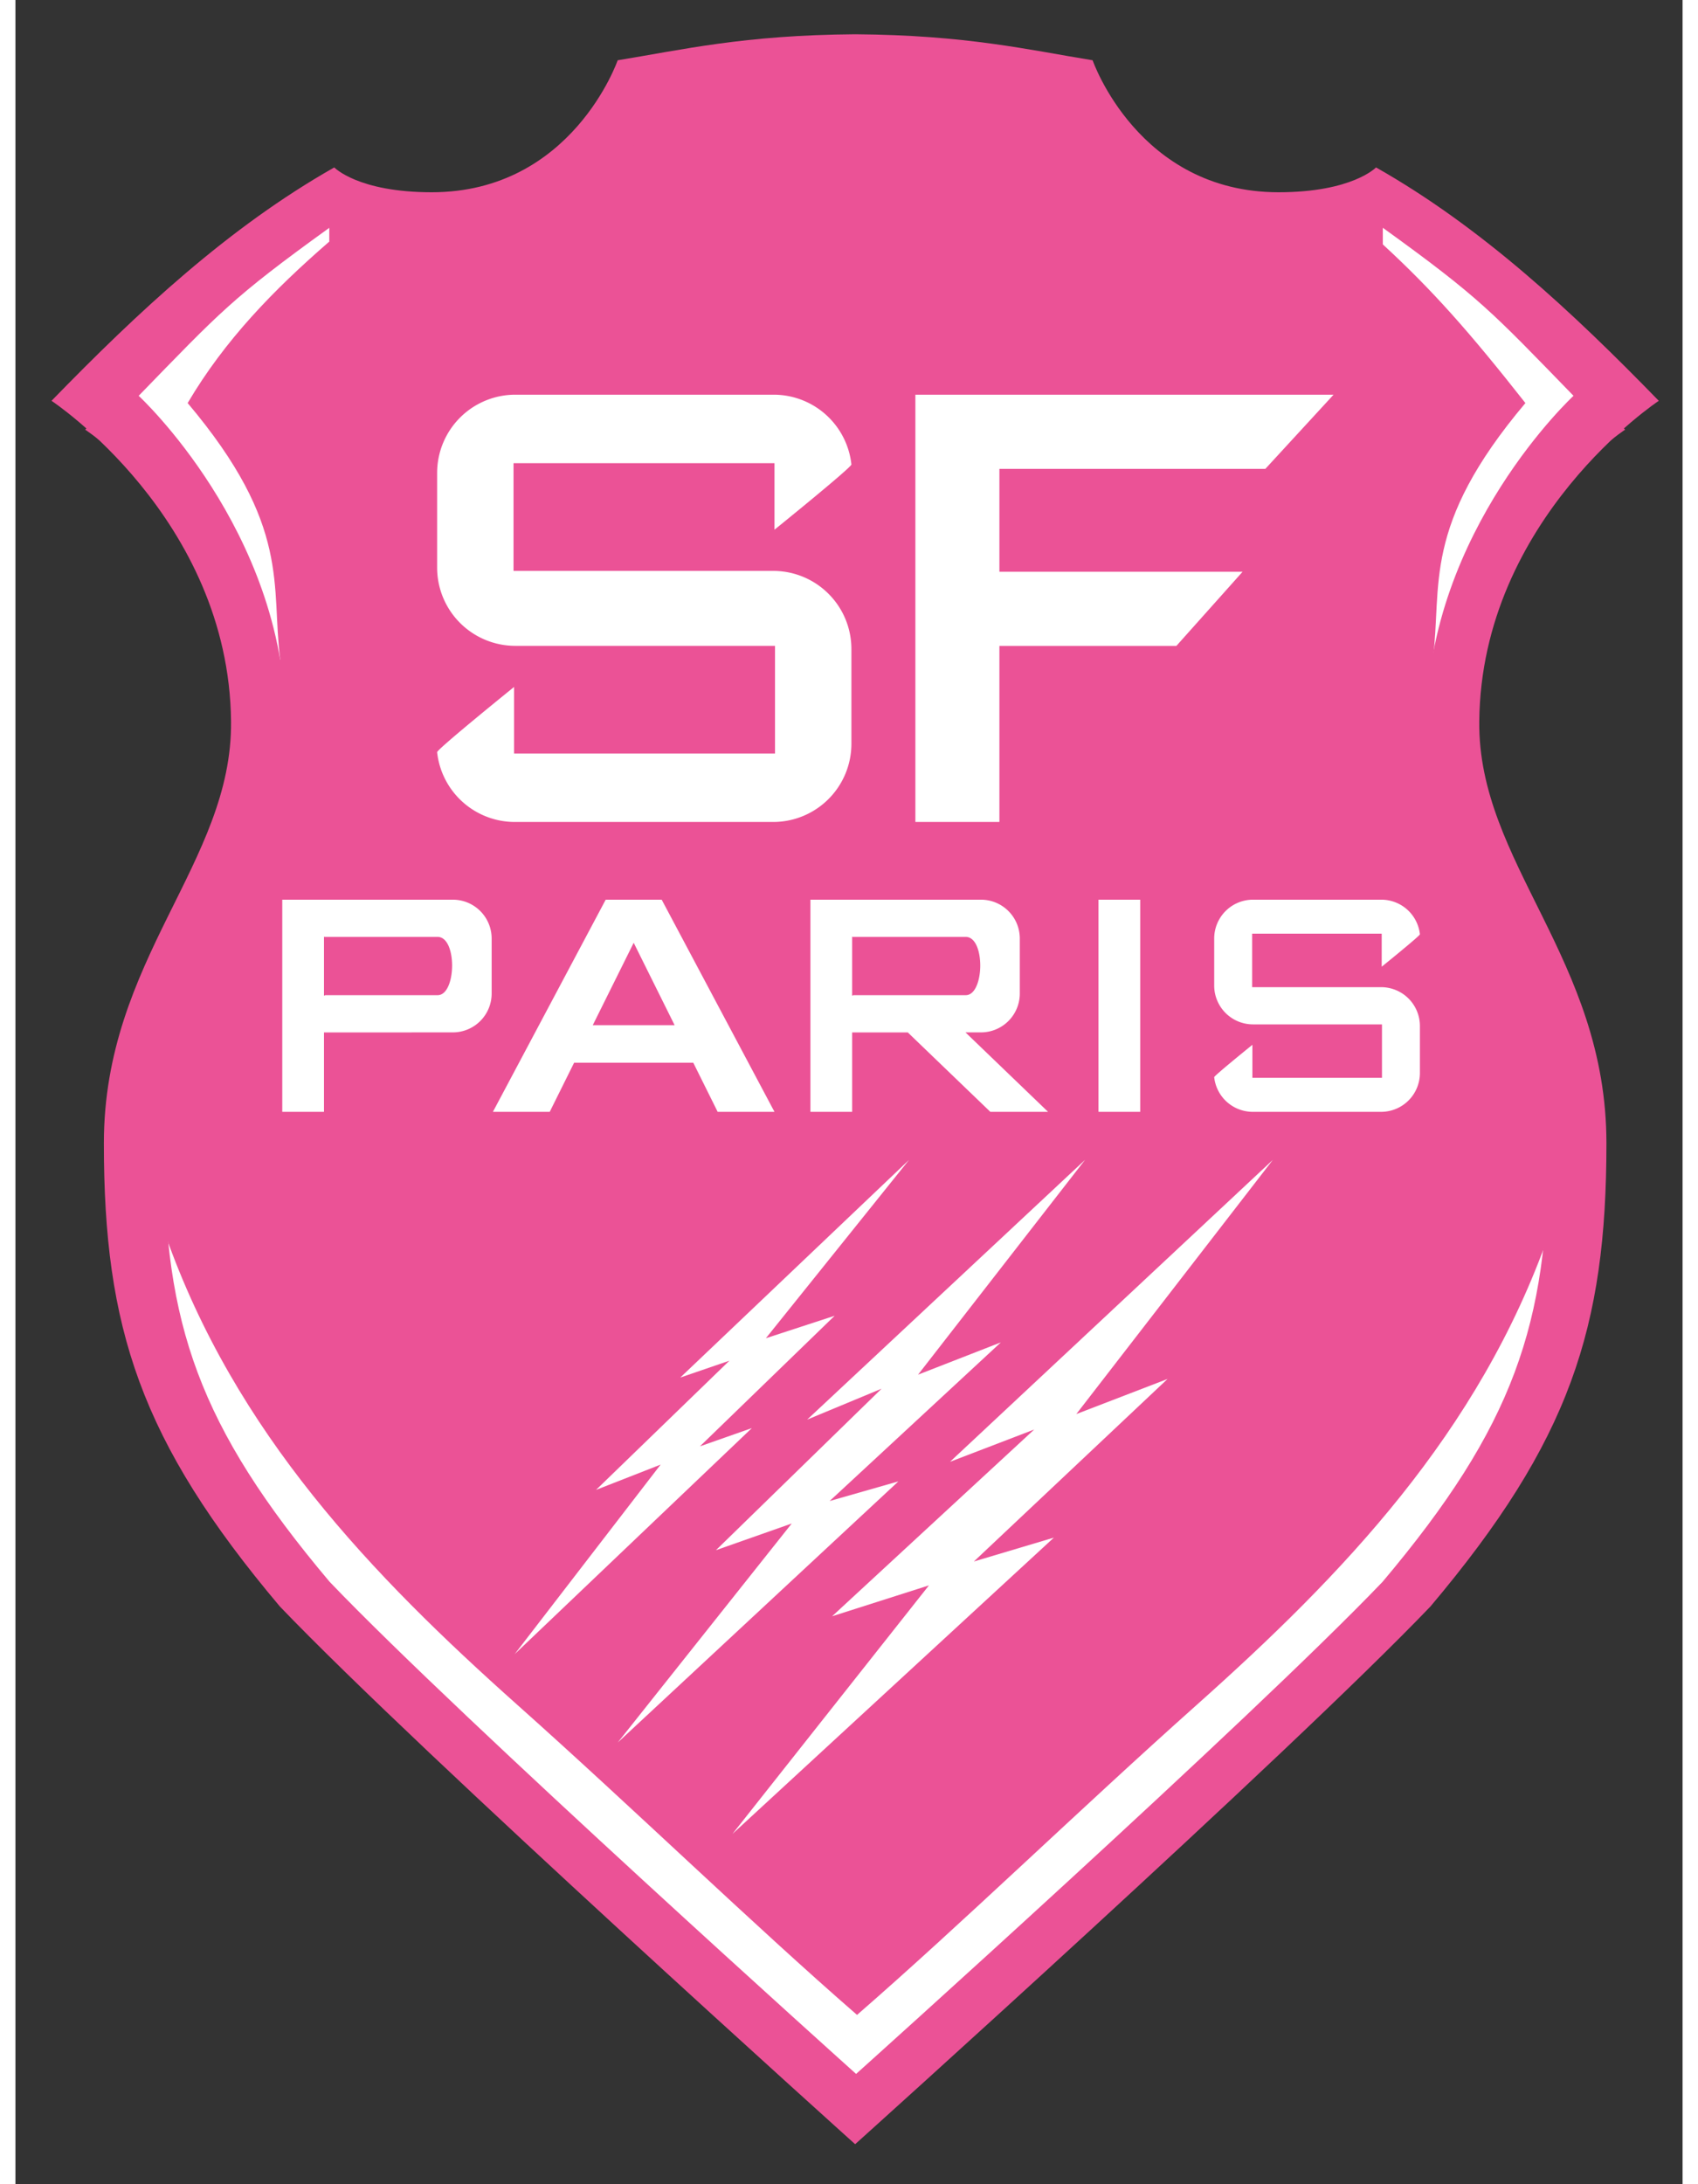
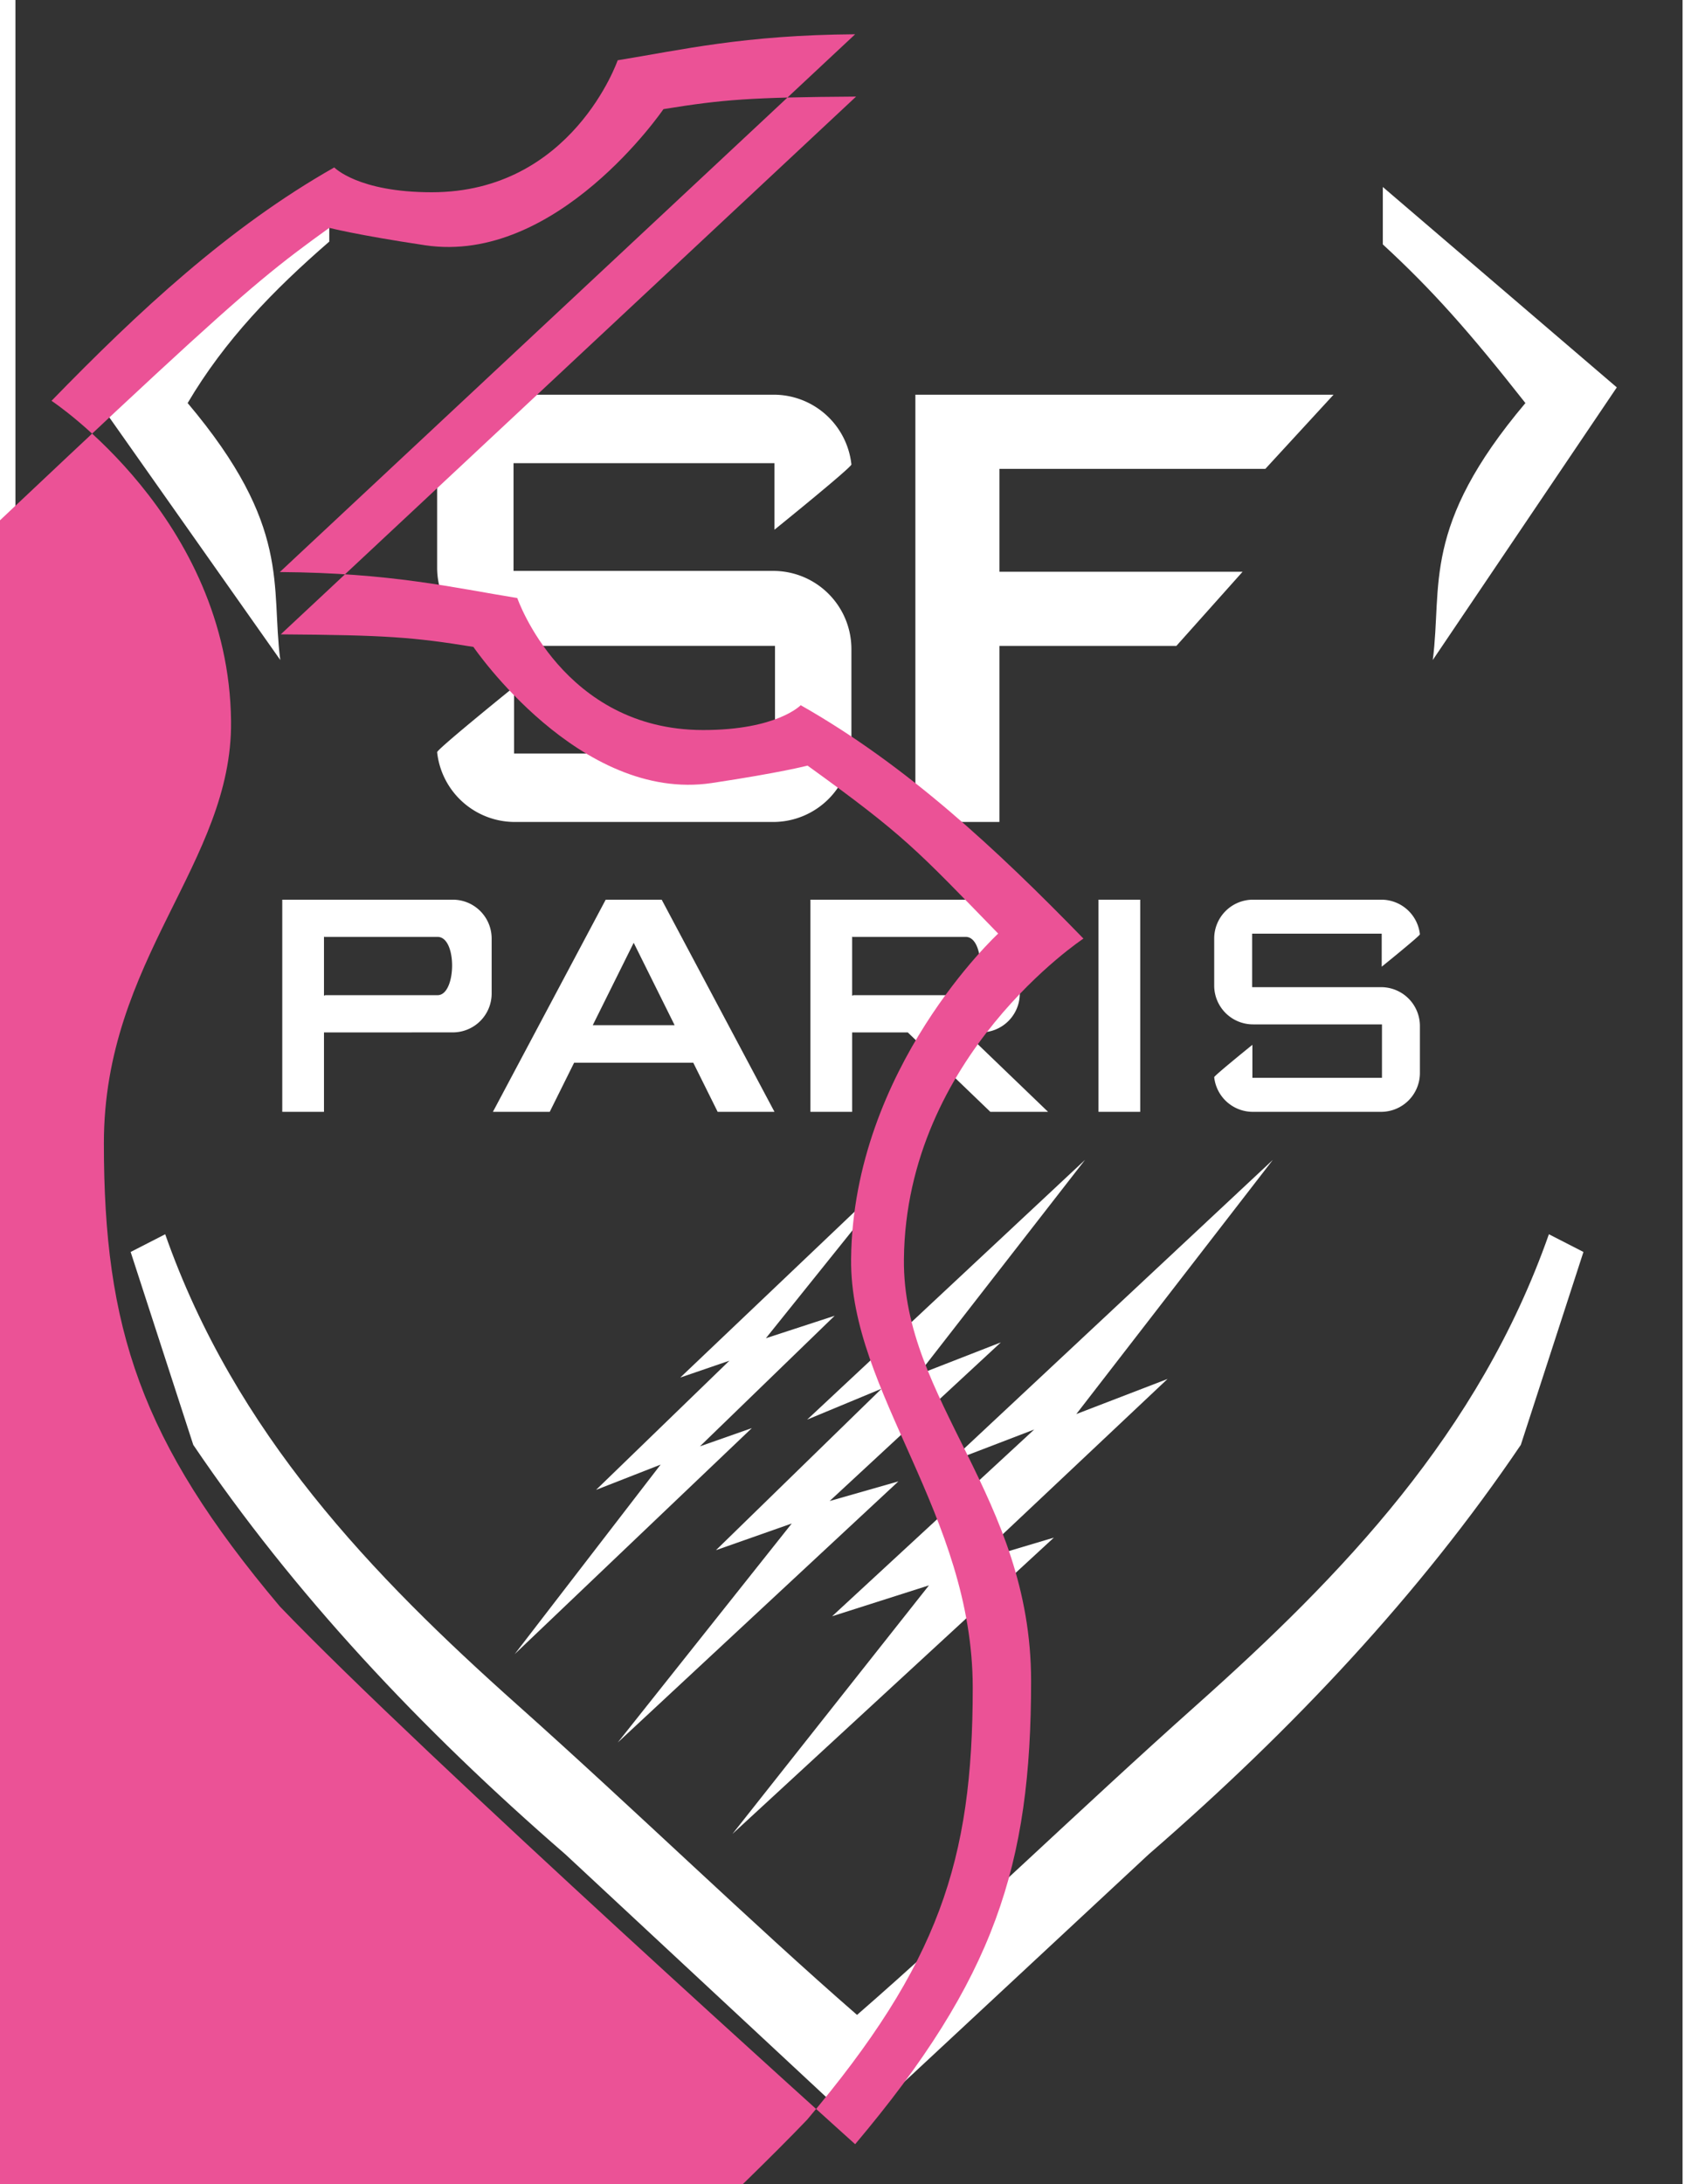
<svg xmlns="http://www.w3.org/2000/svg" xml:space="preserve" width="210" height="270" version="1.0" viewBox="0 0 420 550">
  <rect x="0" y="0" width="420" height="550" fill="#333333" stroke="none" />
-   <path d="M353.348 404.172c34.873-41.349 43.964-69.621 43.964-115.677 0-46.054-32.13-70-31.779-105.363.504-50.797 44.86-80.072 44.86-80.072-21.73-22.343-44.29-43.355-70.65-58.29 0 0-5.918 6.203-24.353 6.203-35.09 0-46.468-32.966-46.468-32.966-15.846-2.567-31.496-6.305-59.338-6.494-27.842.19-43.492 3.927-59.338 6.494 0 0-11.379 32.966-46.468 32.966-18.434 0-24.353-6.203-24.353-6.203-26.36 14.935-48.92 35.947-70.65 58.29 0 0 44.356 29.275 44.86 80.072.35 35.362-31.779 59.309-31.779 105.363 0 46.056 9.09 74.328 43.964 115.677 35.22 36.783 143.764 134.315 143.764 134.315s108.545-97.532 143.764-134.315" style="fill:#eb5296;fill-opacity:1;stroke:none" transform="translate(9.091 8.63)scale(.966)" />
  <path d="m223.637 293.422-59.66 56.733 12.81-4.392-34.772 33.673 16.837-6.588-38.066 49.412 61.857-58.929-13.543 4.759 35.138-34.04-17.935 5.856z" style="fill:#fff;fill-rule:evenodd;stroke:none;stroke-width:1px;stroke-linecap:butt;stroke-linejoin:miter;stroke-opacity:1" transform="translate(9.091 8.63)scale(.966)" />
  <path d="M224.674 200.283h21.002v-43.98h44.226l16.555-18.53h-60.781v-25.697h66.463l17.049-18.53H224.674z" style="fill:#fff;fill-rule:evenodd;stroke:none;stroke-width:1px;stroke-linecap:butt;stroke-linejoin:miter;stroke-opacity:1" transform="matrix(1.008 0 0 1.008 .251 5.095)" />
  <path d="M124.736 93.545a19.55 19.55 0 0 0-19.591 19.59v23.558a19.55 19.55 0 0 0 19.591 19.592h64.854v26.889h-65.22v-16.615s-19.303 15.588-19.225 16.298a19.543 19.543 0 0 0 19.472 17.426h64.477a19.55 19.55 0 0 0 19.592-19.59v-23.558c0-10.854-8.739-19.574-19.592-19.574H124.24v-26.907h65.22v16.616s19.303-15.589 19.226-16.3a19.543 19.543 0 0 0-19.473-17.425z" style="opacity:1;fill:#fff;fill-opacity:1;fill-rule:nonzero;stroke:none;stroke-width:2;stroke-linecap:round;stroke-linejoin:round;stroke-miterlimit:4;stroke-dasharray:none;stroke-dashoffset:0;stroke-opacity:1" transform="matrix(1.008 0 0 1.008 .251 5.095)" />
  <path d="M198.44 219.695v53h10.427v-19.838h13.91l20.631 19.838h14.428l-20.64-19.848h3.847a9.706 9.706 0 0 0 9.728-9.727v-13.699c0-5.389-4.339-9.726-9.728-9.726h-42.604m10.427 9.2h.04l-.003.095h28.385c4.926.07 4.671 14.523 0 14.56h-28.201l-.002.106h-.219z" style="fill:#fff;fill-rule:evenodd;stroke:none;stroke-width:1px;stroke-linecap:butt;stroke-linejoin:miter;stroke-opacity:1" transform="matrix(1.008 0 0 1.008 .251 5.095)" />
  <path d="M309.087 219.695a9.706 9.706 0 0 0-9.728 9.727v11.698a9.707 9.707 0 0 0 9.728 9.728h32.203v13.351h-32.385v-8.25s-9.585 7.74-9.546 8.093a9.704 9.704 0 0 0 9.669 8.653h32.015a9.706 9.706 0 0 0 9.728-9.728V251.27a9.7 9.7 0 0 0-9.728-9.72h-32.202v-13.36h32.384v8.25s9.585-7.74 9.546-8.093a9.704 9.704 0 0 0-9.669-8.652z" style="opacity:1;fill:#fff;fill-opacity:1;fill-rule:nonzero;stroke:none;stroke-width:2;stroke-linecap:round;stroke-linejoin:round;stroke-miterlimit:4;stroke-dasharray:none;stroke-dashoffset:0;stroke-opacity:1" transform="matrix(1.008 0 0 1.008 .251 5.095)" />
  <path d="M270.439 272.694h10.428v-53h-10.428zM66.44 219.695v53h10.427v-19.838h21.961l.008-.01h10.207a9.706 9.706 0 0 0 9.729-9.727v-13.699c0-5.389-4.34-9.726-9.729-9.726H66.44m10.427 9.201h.04l-.003.094h28.385c4.926.07 4.671 14.523 0 14.56H77.088l-.002.106h-.219zM147.276 219.695l-28.19 53h14.2l6.096-12.269h29.782l6.096 12.269h14.2l-28.19-53zm6.997 10.765 10.227 20.581h-20.454z" style="fill:#fff;fill-rule:evenodd;stroke:none;stroke-width:1px;stroke-linecap:butt;stroke-linejoin:miter;stroke-opacity:1" transform="matrix(1.008 0 0 1.008 .251 5.095)" />
  <path d="m269.763 293.3-72.317 67.57 19.358-8.036-43.099 42.003 19.723-6.94-45.29 56.978 73.049-67.935-17.897 5.113 44.56-41.272-21.55 8.4z" style="fill:#fff;fill-rule:evenodd;stroke:none;stroke-width:1px;stroke-linecap:butt;stroke-linejoin:miter;stroke-opacity:1" transform="matrix(.968 0 0 .968 8.338 8.147)" />
  <path d="m318.507 293.425-84.184 78.694 21.961-8.418-52.707 48.68 25.256-8.052-51.243 64.785 83.818-77.23-20.863 6.222 50.51-47.582-23.79 9.15z" style="fill:#fff;fill-rule:evenodd;stroke:none;stroke-width:1px;stroke-linecap:butt;stroke-linejoin:miter;stroke-opacity:1" transform="translate(9.091 8.63)scale(.966)" />
  <path d="M73.066 42.58 13.193 96.432l47.12 66.84c-2.52-19.42 3.06-34.64-24.106-66.84 9.668-16.397 22.385-29.451 36.86-42.002zM347.258 40.225V55.16c12.903 11.878 22.57 22.788 37.11 41.273-27.167 32.2-21.585 47.418-24.106 66.838l47.893-70.914zM286.3 473.98c37.804-32.757 70.752-67.941 96.876-106.539l16.297-50.18-8.993-4.607c-18.189 51.727-53.727 88.628-91.812 122.569-30.004 26.738-61.325 57.118-88.247 80.506-26.922-23.388-58.243-53.768-88.247-80.506-38.085-33.94-73.621-70.842-91.81-122.569l-8.993 4.608 16.297 50.18c26.123 38.597 59.07 73.78 96.873 106.538l75.88 70.602z" style="fill:#fff;fill-opacity:1;fill-rule:evenodd;stroke:none;stroke-width:1px;stroke-linecap:butt;stroke-linejoin:miter;stroke-opacity:1" transform="matrix(.968 0 0 .968 8.338 8.147)" />
-   <path d="M209.584 0c-29.058.197-45.393 4.098-61.931 6.778 0 0-11.876 34.406-48.498 34.406-19.24 0-25.417-6.474-25.417-6.474C46.226 50.297 22.679 72.228 0 95.547c0 0 46.295 30.554 46.82 83.57.366 36.908-33.167 61.901-33.167 109.967 0 48.069 9.488 77.577 45.885 120.732C96.296 448.206 209.584 550 209.584 550S322.872 448.207 359.63 409.816c36.397-43.155 45.885-72.663 45.885-120.732 0-48.066-33.533-73.059-33.167-109.966.526-53.017 46.82-83.571 46.82-83.571-22.68-23.32-46.226-45.25-73.738-60.837 0 0-6.177 6.474-25.417 6.474-36.622 0-48.498-34.406-48.498-34.406-16.538-2.68-32.873-6.58-61.93-6.778m.245 16.242c27.588.186 34.677.75 50.239 3.272 0 0 27.738 40.657 62.198 35.48 17.903-2.689 24.952-4.537 24.952-4.537 25.37 18.29 28.373 21.843 49.713 43.785 0 0-37.866 34.963-38.36 84.85-.345 34.728 31.725 66.526 31.725 111.754 0 45.23-8.928 71.96-43.176 112.567-34.587 36.124-137.291 128.268-137.291 128.268s-102.702-92.144-137.29-128.268c-34.248-40.607-43.176-67.337-43.176-112.567 0-45.228 32.07-77.026 31.726-111.755-.494-49.886-38.36-84.849-38.36-84.849C44.068 72.3 47.071 68.747 72.441 50.457c0 0 7.048 1.848 24.952 4.537 34.46 5.177 62.198-35.48 62.198-35.48 15.562-2.521 22.649-3.086 50.237-3.272" style="fill:#eb5296;fill-opacity:1;stroke:none" transform="translate(9.091 8.63)scale(.966)" />
+   <path d="M209.584 0c-29.058.197-45.393 4.098-61.931 6.778 0 0-11.876 34.406-48.498 34.406-19.24 0-25.417-6.474-25.417-6.474C46.226 50.297 22.679 72.228 0 95.547c0 0 46.295 30.554 46.82 83.57.366 36.908-33.167 61.901-33.167 109.967 0 48.069 9.488 77.577 45.885 120.732C96.296 448.206 209.584 550 209.584 550c36.397-43.155 45.885-72.663 45.885-120.732 0-48.066-33.533-73.059-33.167-109.966.526-53.017 46.82-83.571 46.82-83.571-22.68-23.32-46.226-45.25-73.738-60.837 0 0-6.177 6.474-25.417 6.474-36.622 0-48.498-34.406-48.498-34.406-16.538-2.68-32.873-6.58-61.93-6.778m.245 16.242c27.588.186 34.677.75 50.239 3.272 0 0 27.738 40.657 62.198 35.48 17.903-2.689 24.952-4.537 24.952-4.537 25.37 18.29 28.373 21.843 49.713 43.785 0 0-37.866 34.963-38.36 84.85-.345 34.728 31.725 66.526 31.725 111.754 0 45.23-8.928 71.96-43.176 112.567-34.587 36.124-137.291 128.268-137.291 128.268s-102.702-92.144-137.29-128.268c-34.248-40.607-43.176-67.337-43.176-112.567 0-45.228 32.07-77.026 31.726-111.755-.494-49.886-38.36-84.849-38.36-84.849C44.068 72.3 47.071 68.747 72.441 50.457c0 0 7.048 1.848 24.952 4.537 34.46 5.177 62.198-35.48 62.198-35.48 15.562-2.521 22.649-3.086 50.237-3.272" style="fill:#eb5296;fill-opacity:1;stroke:none" transform="translate(9.091 8.63)scale(.966)" />
</svg>